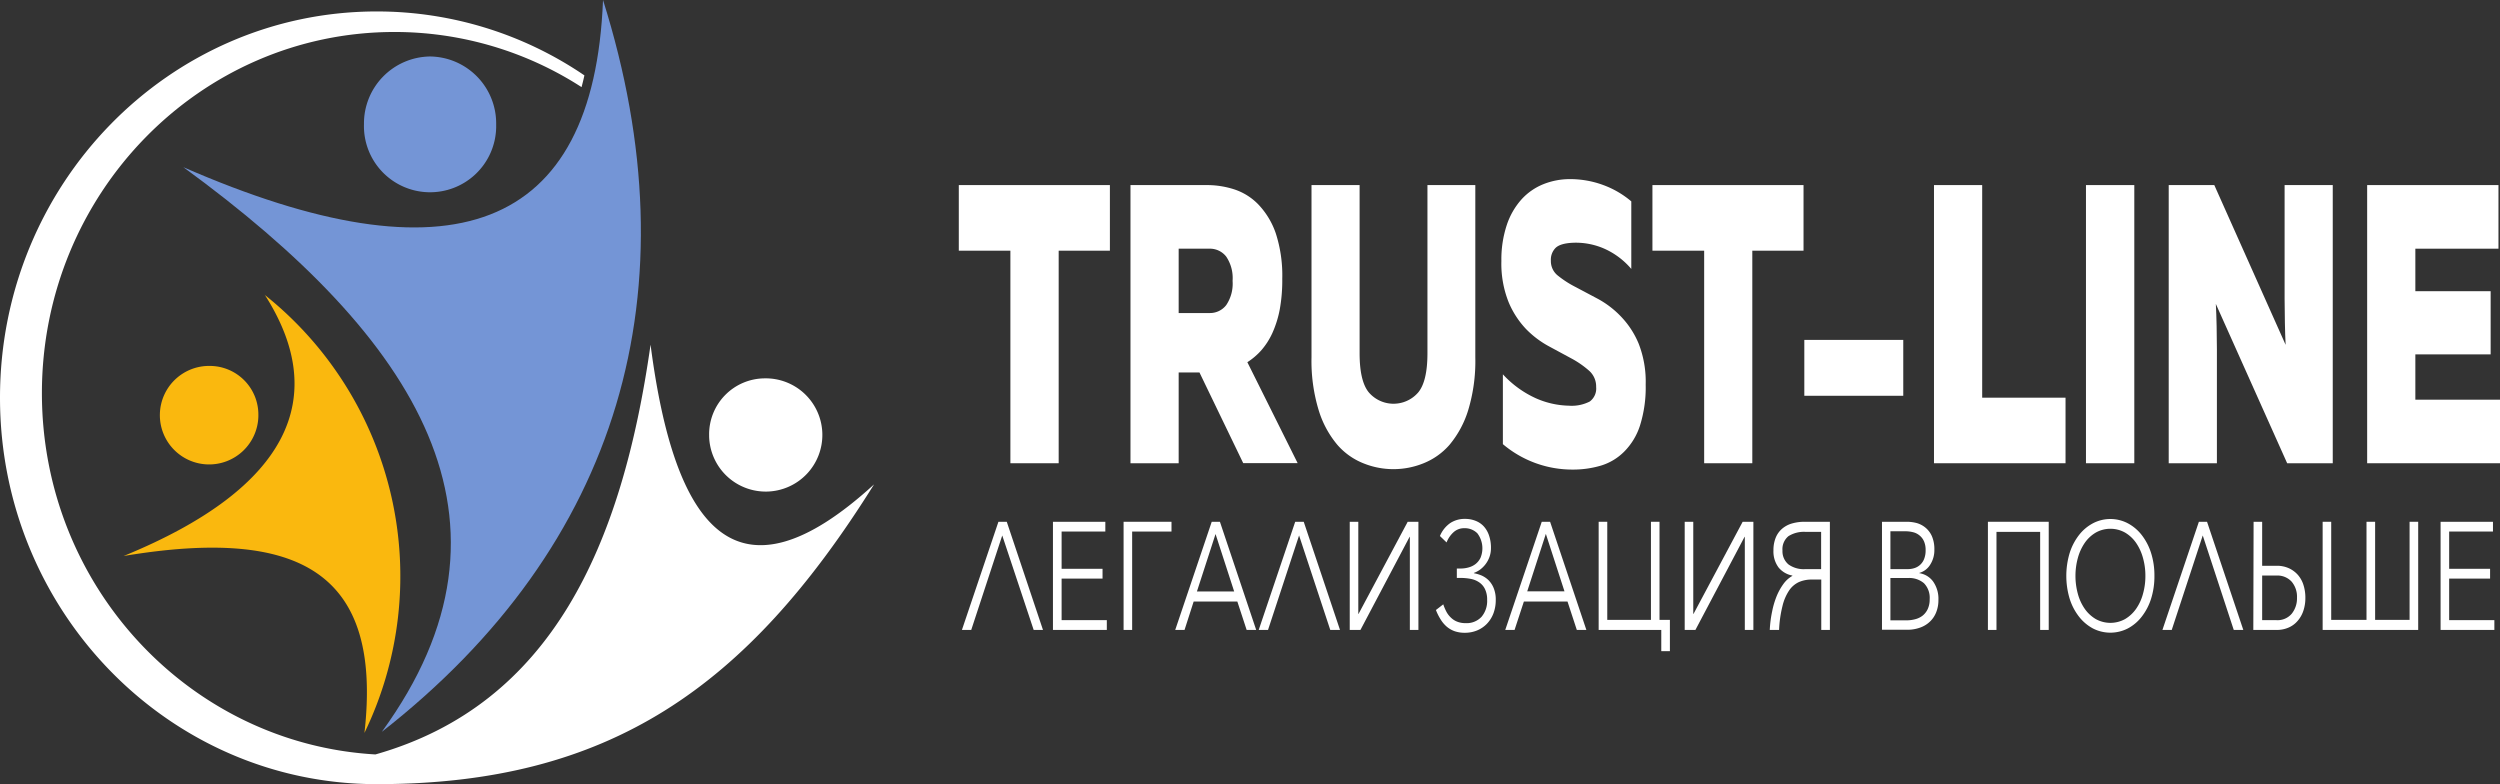
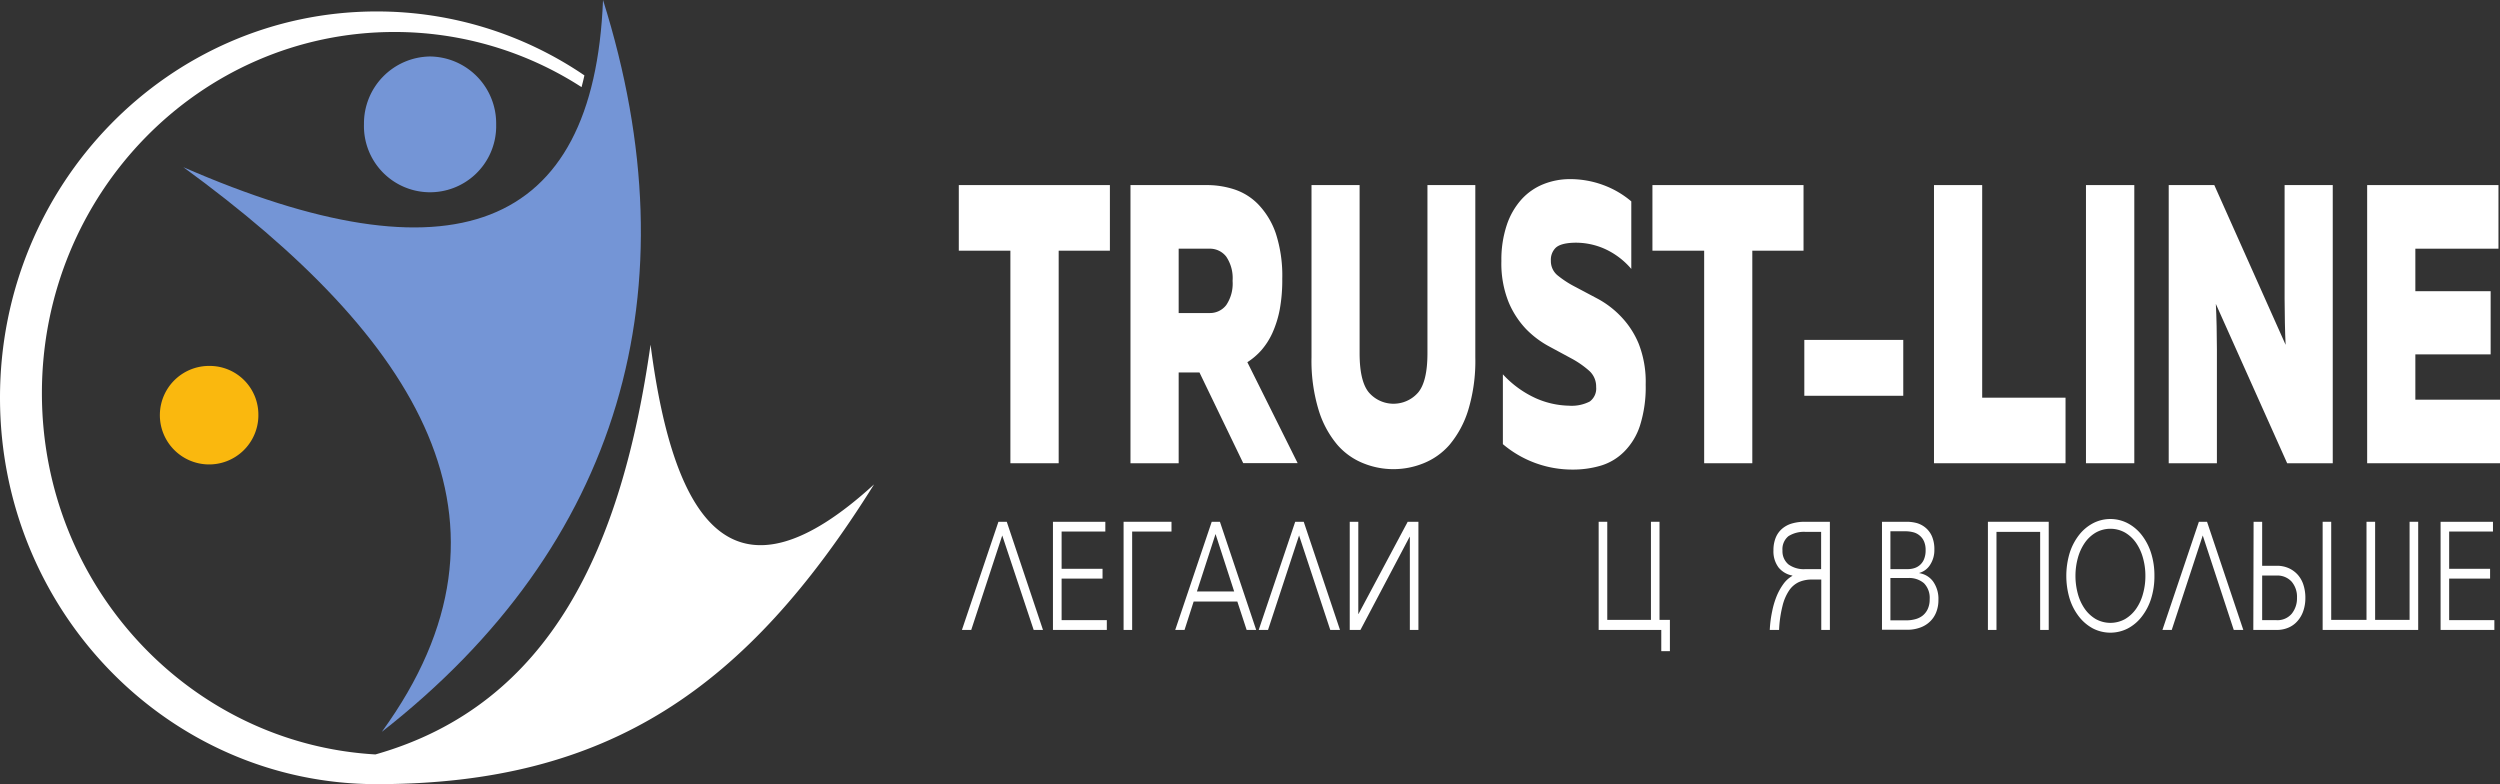
<svg xmlns="http://www.w3.org/2000/svg" viewBox="0 0 536.92 168.41">
  <rect x="0" y="0" width="536.92" height="168.41" fill="#333333" stroke="none" />
  <defs>
    <style>.cls-1{fill:#7495d6;}.cls-1,.cls-2,.cls-3{fill-rule:evenodd;}.cls-2{fill:#fab80e;}.cls-3,.cls-4{fill:#fff;}</style>
  </defs>
  <g id="Слой_2" data-name="Слой 2">
    <g id="Слой_1-2" data-name="Слой 1">
      <g id="Слой_2-2" data-name="Слой 2">
        <g id="Слой_1-2-2" data-name="Слой 1-2">
          <path class="cls-1" d="M129.51,0C149.13,62.3,133.23,117.12,82,157.18,114.86,112,89.77,72.67,39.37,35.9,96.86,61,127.54,49.91,129.51,0Z" />
          <path class="cls-1" d="M92.37,12.13a14.38,14.38,0,0,0-14.2,14.55,14.2,14.2,0,1,0,28.39.75q0-.37,0-.75A14.37,14.37,0,0,0,92.37,12.13Z" />
-           <path class="cls-2" d="M56.84,63.32a77.26,77.26,0,0,1,21.43,94.09c3.9-34.36-13.73-44.33-51.72-38,35.91-14.7,44.28-34.31,30.29-56.13Z" />
          <path class="cls-3" d="M80.91,2.46C36.23,2.46,0,39.6,0,85.41s36.23,83,80.91,83c49.88,0,79.52-20.69,106.81-64.38-29.62,27.08-42.88,9.59-48-30-6.15,43.22-21.24,77.25-59.09,88C40.74,159.73,9,125.88,9,84.44,9,41.6,42.92,6.87,84.71,6.87A74,74,0,0,1,124.9,18.71c.22-.84.43-1.67.61-2.52A79.11,79.11,0,0,0,80.91,2.46Z" />
-           <path class="cls-3" d="M164.16,81.26A12.16,12.16,0,1,1,152.3,93.72v-.3a12,12,0,0,1,11.84-12.16Z" />
          <path class="cls-2" d="M45.18,78.59A10.58,10.58,0,1,0,55.49,89.44v-.28A10.45,10.45,0,0,0,45.18,78.59Z" />
          <path class="cls-4" d="M238.37,39.75V53.84h-11V99.49H217V53.84H205.92V39.75Z" />
          <path class="cls-4" d="M242.79,99.49V39.75h16.5a19,19,0,0,1,5.85.94,12.7,12.7,0,0,1,5.14,3.25A16.94,16.94,0,0,1,274,50.12a29.41,29.41,0,0,1,1.39,9.77,35,35,0,0,1-.55,6.62,22.51,22.51,0,0,1-1.57,5,15.3,15.3,0,0,1-2.38,3.72,14.38,14.38,0,0,1-3,2.56l10.8,21.67H267L257.61,80h-4.47V99.49Zm10.35-32.26h6.6a4.4,4.4,0,0,0,3.61-1.7,8.24,8.24,0,0,0,1.37-5.21,8.24,8.24,0,0,0-1.37-5.21,4.43,4.43,0,0,0-3.61-1.7h-6.6Z" />
          <path class="cls-4" d="M316.85,39.75v37a36.34,36.34,0,0,1-1.53,11.35,21.38,21.38,0,0,1-4,7.42,14.57,14.57,0,0,1-5.65,4,17.19,17.19,0,0,1-12.81,0,14.49,14.49,0,0,1-5.65-4,21.05,21.05,0,0,1-4-7.42,36.35,36.35,0,0,1-1.54-11.35v-37H292v36.1q0,6.06,2,8.45a7,7,0,0,0,9.88.69,7.49,7.49,0,0,0,.69-.69q2-2.39,2-8.45V39.75Z" />
          <path class="cls-4" d="M322.45,56.05a23.5,23.5,0,0,1,1.17-7.76,15.55,15.55,0,0,1,3.19-5.51,12.75,12.75,0,0,1,4.7-3.24,15.31,15.31,0,0,1,5.71-1.07,20.43,20.43,0,0,1,7.13,1.28,19.77,19.77,0,0,1,6,3.5V57.76a16.32,16.32,0,0,0-5.7-4.31A15.21,15.21,0,0,0,338,52.13c-1.9.06-3.2.43-3.91,1.11A3.6,3.6,0,0,0,333.08,56a3.94,3.94,0,0,0,1.51,3.2,21.65,21.65,0,0,0,3.77,2.43l4.9,2.6A20.15,20.15,0,0,1,348.15,68a18.74,18.74,0,0,1,3.78,5.8,22.38,22.38,0,0,1,1.51,8.79,27.26,27.26,0,0,1-1.23,8.83A14,14,0,0,1,348.82,97a11.88,11.88,0,0,1-5,3,21,21,0,0,1-6.05.85,23.07,23.07,0,0,1-15-5.46v-15a21.85,21.85,0,0,0,7.21,5.2,18.46,18.46,0,0,0,7,1.54,8.46,8.46,0,0,0,4.45-.9,3.45,3.45,0,0,0,1.37-3.11,4.49,4.49,0,0,0-1.51-3.5A20.1,20.1,0,0,0,337.52,77l-4.89-2.64a20.36,20.36,0,0,1-4.9-3.71A19,19,0,0,1,324,64.89,22.27,22.27,0,0,1,322.45,56.05Z" />
          <path class="cls-4" d="M387.34,39.75V53.84h-11V99.49H366V53.84H354.89V39.75Z" />
          <path class="cls-4" d="M408.76,73V85H387.51V73Z" />
          <path class="cls-4" d="M425.71,39.75V85.41h17.9V99.49H415.36V39.75Z" />
          <path class="cls-4" d="M458.38,39.75V99.49H448V39.75Z" />
          <path class="cls-4" d="M465.77,99.49V39.75h9.79l15.32,34.31c-.07-1.42-.13-3-.16-4.78s-.06-3.47-.06-5.12V39.75H501V99.49h-9.79L475.89,65.27c.08,1.42.13,3,.17,4.74s.06,3.43.06,5.07V99.49Z" />
          <path class="cls-4" d="M536.59,39.75V53.41H518.74v9.13h16.17V76.11H518.74v9.73h18.18V99.49H508.39V39.75Z" />
          <path class="cls-4" d="M208.59,135.29h-2l7.84-23.23h1.79L224,135.29H222L215.25,115Z" />
          <path class="cls-4" d="M228,133.19h9.71v2.1H226.14V112.06h11.25v2.1H228v8h8.79v2.1H228Z" />
          <path class="cls-4" d="M243.15,135.29h-1.84V112.06H251.6v2.1h-8.45Z" />
          <path class="cls-4" d="M254.4,135.29h-2l7.84-23.23H262l7.79,23.23h-2.05l-2-6.1h-9.38Zm2.66-8.26h8l-4-12.34Z" />
          <path class="cls-4" d="M272.33,135.29h-2l7.84-23.23H280l7.79,23.23H285.7L279,115Z" />
          <path class="cls-4" d="M291.77,131.85l10.56-19.79h2.3v23.23h-1.84v-20h-.05l-10.56,20h-2.3V112.06h1.84v19.79Z" />
-           <path class="cls-4" d="M312.88,122.1h.8a6.18,6.18,0,0,0,1.71-.23,4.27,4.27,0,0,0,1.5-.73,3.84,3.84,0,0,0,1.07-1.33,5.33,5.33,0,0,0-.67-5.27,3.81,3.81,0,0,0-2.82-1.1,3.35,3.35,0,0,0-2.29.86,5.72,5.72,0,0,0-1.5,2.2l-1.43-1.38a6.34,6.34,0,0,1,2.21-2.78,5.65,5.65,0,0,1,3.17-.9,6,6,0,0,1,2.26.41,4.72,4.72,0,0,1,1.78,1.2,5.54,5.54,0,0,1,1.14,2,8.11,8.11,0,0,1,.4,2.68,5.46,5.46,0,0,1-.32,1.88,5.74,5.74,0,0,1-.84,1.56,6,6,0,0,1-1.18,1.17,5.39,5.39,0,0,1-1.32.7v.07a8,8,0,0,1,1.6.47,5.09,5.09,0,0,1,1.51,1,5.15,5.15,0,0,1,1.13,1.71,6.55,6.55,0,0,1,.45,2.59,8.05,8.05,0,0,1-.52,2.91,6.67,6.67,0,0,1-1.41,2.21,6.26,6.26,0,0,1-2.11,1.41,6.82,6.82,0,0,1-2.6.49,6.57,6.57,0,0,1-2.2-.34,5.5,5.5,0,0,1-1.72-1,6.61,6.61,0,0,1-1.29-1.55,11.32,11.32,0,0,1-1-2l1.58-1.22a10.11,10.11,0,0,0,.71,1.66,4.88,4.88,0,0,0,1,1.26,4,4,0,0,0,1.32.82,4.74,4.74,0,0,0,1.75.3,4.37,4.37,0,0,0,3.44-1.36,5.26,5.26,0,0,0,1.2-3.63,5.15,5.15,0,0,0-.45-2.29,3.63,3.63,0,0,0-1.23-1.46,4.71,4.71,0,0,0-1.82-.76,11.73,11.73,0,0,0-2.21-.21h-.8Z" />
-           <path class="cls-4" d="M325.28,135.29h-2l7.84-23.23h1.79l7.79,23.23h-2.05l-2-6.1h-9.37ZM328,127h8l-4-12.34Z" />
          <path class="cls-4" d="M343.34,135.29V112.06h1.85v21.07h9.38V112.06h1.84v21.07h2.23v6.72h-1.85v-4.56Z" />
-           <path class="cls-4" d="M363.71,131.85l10.56-19.79h2.3v23.23h-1.84v-20h-.05l-10.56,20h-2.3V112.06h1.84v19.79Z" />
          <path class="cls-4" d="M384.93,123.61a5,5,0,0,1-2.94-1.72,5.73,5.73,0,0,1-1.11-3.66,7.13,7.13,0,0,1,.47-2.71,5,5,0,0,1,1.35-1.93,5.65,5.65,0,0,1,2.11-1.15,9.67,9.67,0,0,1,2.78-.38H393v23.23h-1.85V124.47h-2.07a6.72,6.72,0,0,0-2.73.54,5.16,5.16,0,0,0-2.1,1.8,10.26,10.26,0,0,0-1.43,3.35,25.38,25.38,0,0,0-.73,5.13h-2a24.85,24.85,0,0,1,.5-3.93,18,18,0,0,1,1-3.38,12.6,12.6,0,0,1,1.48-2.63,6,6,0,0,1,1.88-1.67Zm6.19-9.38h-3.35a6.2,6.2,0,0,0-3.68.93,3.6,3.6,0,0,0-1.27,3.07,3.67,3.67,0,0,0,1.3,3,5.62,5.62,0,0,0,3.62,1h3.38Z" />
          <path class="cls-4" d="M404.19,112.06h5.41a8.53,8.53,0,0,1,2.07.28,5.17,5.17,0,0,1,1.88,1,5,5,0,0,1,1.36,1.82,7,7,0,0,1,.53,2.89,5.75,5.75,0,0,1-.88,3.2,4,4,0,0,1-2.34,1.79v.06a4.51,4.51,0,0,1,2.93,1.76,6.43,6.43,0,0,1,1.16,4,7,7,0,0,1-.48,2.64,5.55,5.55,0,0,1-1.34,2,5.8,5.8,0,0,1-2.12,1.29,7.89,7.89,0,0,1-2.81.46h-5.37ZM406,122.23h3.72a4.72,4.72,0,0,0,1.34-.19,3.29,3.29,0,0,0,2.16-1.94,4.89,4.89,0,0,0,.34-1.93,4.53,4.53,0,0,0-.34-1.89,3.34,3.34,0,0,0-.94-1.26,3.43,3.43,0,0,0-1.38-.71,6.86,6.86,0,0,0-1.69-.21H406Zm0,11h3.44a7.2,7.2,0,0,0,1.91-.25,4.3,4.3,0,0,0,1.59-.78,3.94,3.94,0,0,0,1.08-1.41,4.85,4.85,0,0,0,.41-2.09,4.48,4.48,0,0,0-1.21-3.43,4.87,4.87,0,0,0-3.45-1.13H406Z" />
          <path class="cls-4" d="M440,112.06v23.23h-1.84V114.23h-9.38v21.06h-1.84V112.06Z" />
          <path class="cls-4" d="M462.7,123.68a15.86,15.86,0,0,1-.71,4.89,12.19,12.19,0,0,1-2,3.85,9.2,9.2,0,0,1-3,2.55,8.2,8.2,0,0,1-7.5,0,9.45,9.45,0,0,1-3-2.55,12.19,12.19,0,0,1-2-3.85,17.14,17.14,0,0,1,0-9.78,12.35,12.35,0,0,1,2-3.86,9.29,9.29,0,0,1,3-2.54,8.08,8.08,0,0,1,7.5,0,9.29,9.29,0,0,1,3,2.54,12.35,12.35,0,0,1,2,3.86A15.86,15.86,0,0,1,462.7,123.68Zm-1.94,0a14,14,0,0,0-.52-3.86,10.64,10.64,0,0,0-1.48-3.23,7.58,7.58,0,0,0-2.37-2.21,6.44,6.44,0,0,0-6.28,0,7.58,7.58,0,0,0-2.37,2.21,10.64,10.64,0,0,0-1.48,3.23,14.69,14.69,0,0,0,0,7.73,10.3,10.3,0,0,0,1.48,3.21,7.67,7.67,0,0,0,2.37,2.2,6.49,6.49,0,0,0,6.28,0,7.67,7.67,0,0,0,2.37-2.2,10.3,10.3,0,0,0,1.48-3.21,14,14,0,0,0,.52-3.86Z" />
          <path class="cls-4" d="M466.42,135.29h-2l7.83-23.23H474l7.79,23.23h-2.05L473.08,115Z" />
          <path class="cls-4" d="M484,112.06h1.84v9.45H489a6.18,6.18,0,0,1,2.51.5,5.75,5.75,0,0,1,1.93,1.38,6,6,0,0,1,1.24,2.15,8.89,8.89,0,0,1,.44,2.85,8.53,8.53,0,0,1-.45,2.84,6.31,6.31,0,0,1-1.26,2.17,5.28,5.28,0,0,1-1.94,1.4,6.27,6.27,0,0,1-2.53.49h-5Zm1.84,11.55v9.58h3.05a4,4,0,0,0,3.29-1.37,5.26,5.26,0,0,0,1.14-3.45,5,5,0,0,0-1.16-3.46,4.14,4.14,0,0,0-3.27-1.3Z" />
          <path class="cls-4" d="M508.25,133.13V112.06h1.85v21.07h7.4V112.06h1.85v23.23H498.83V112.06h1.84v21.07Z" />
          <path class="cls-4" d="M526,133.19h9.71v2.1H524.16V112.06h11.25v2.1H526v8h8.79v2.1H526Z" />
        </g>
      </g>
    </g>
  </g>
</svg>